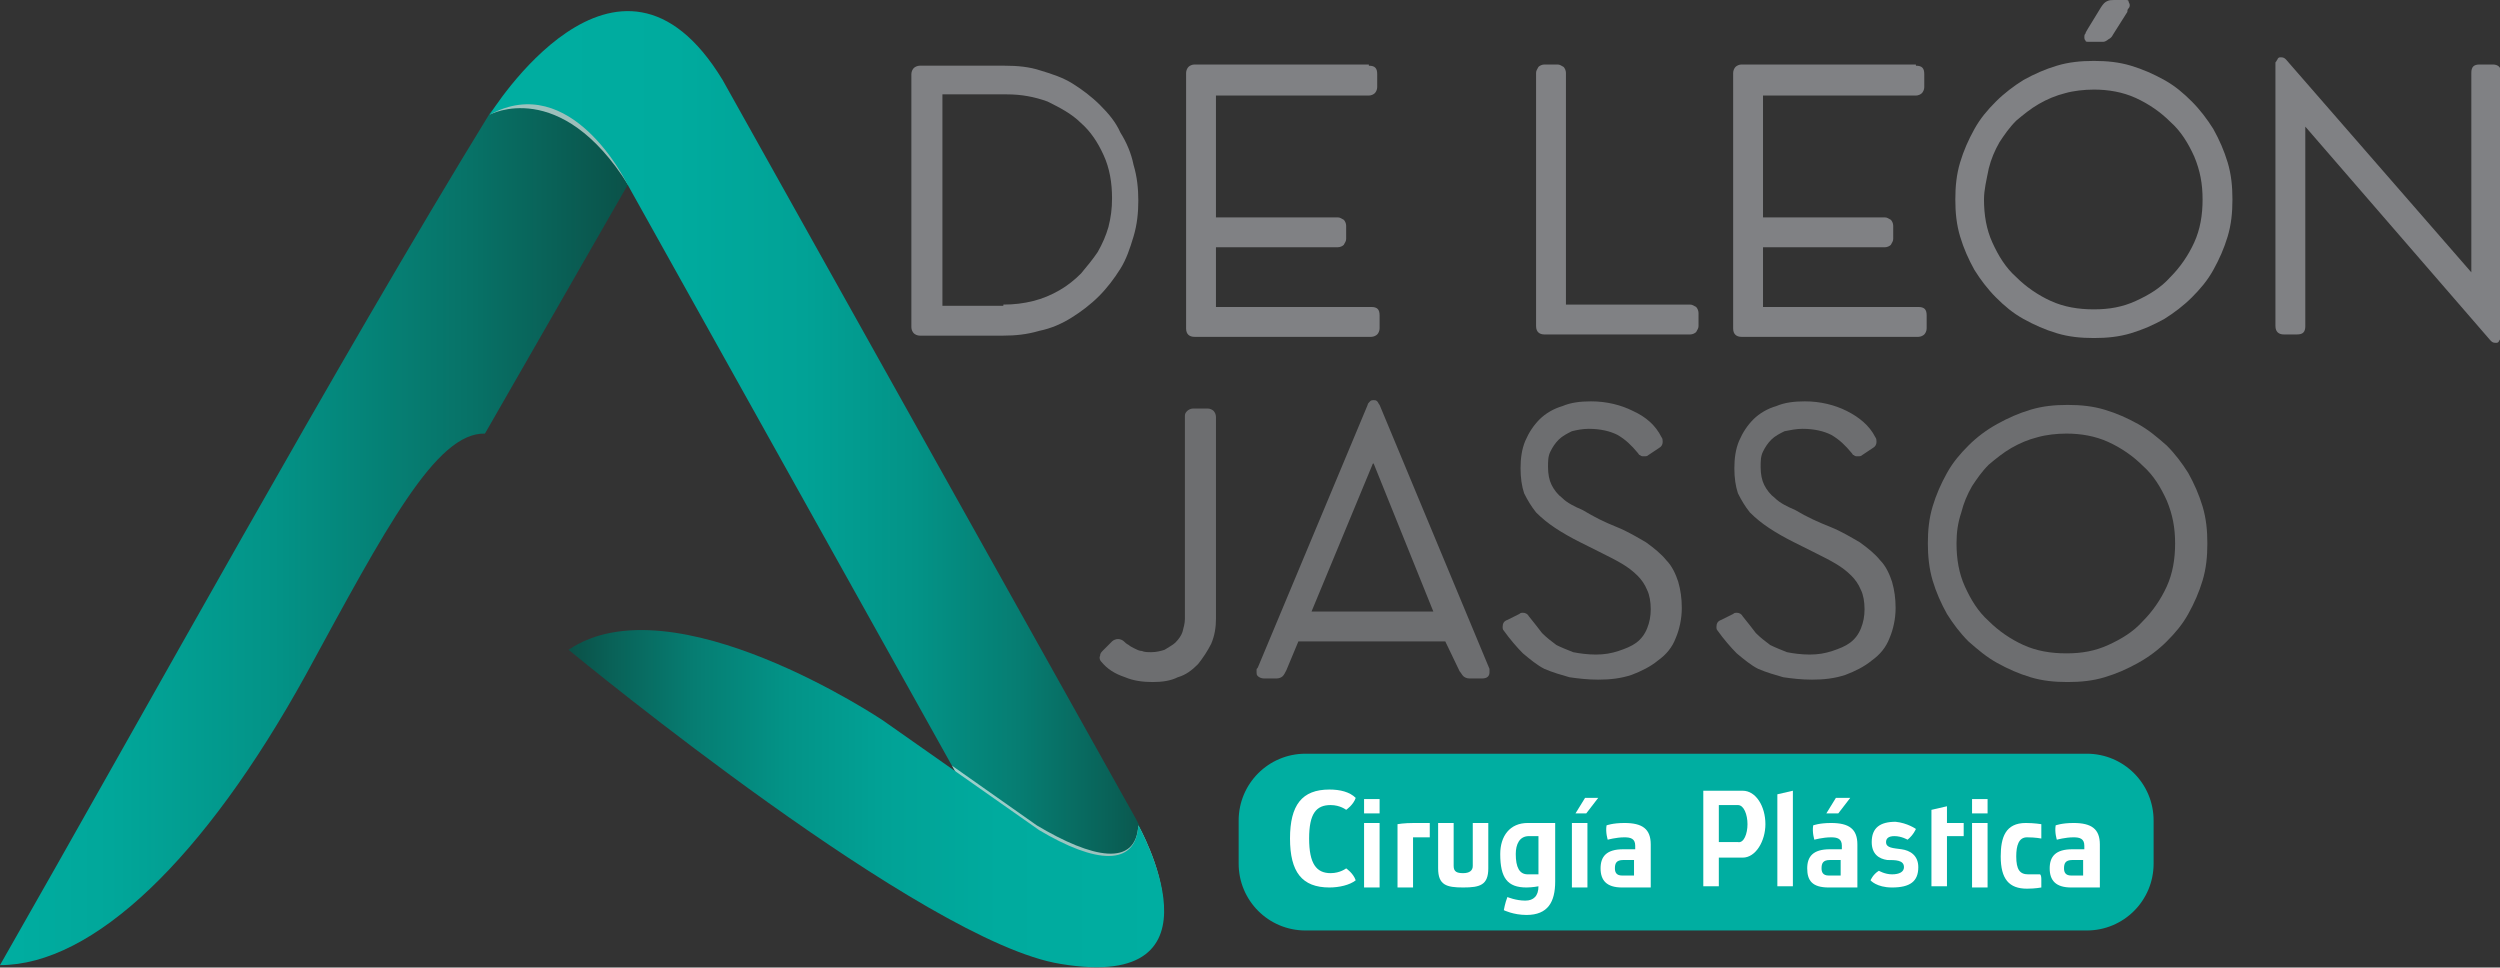
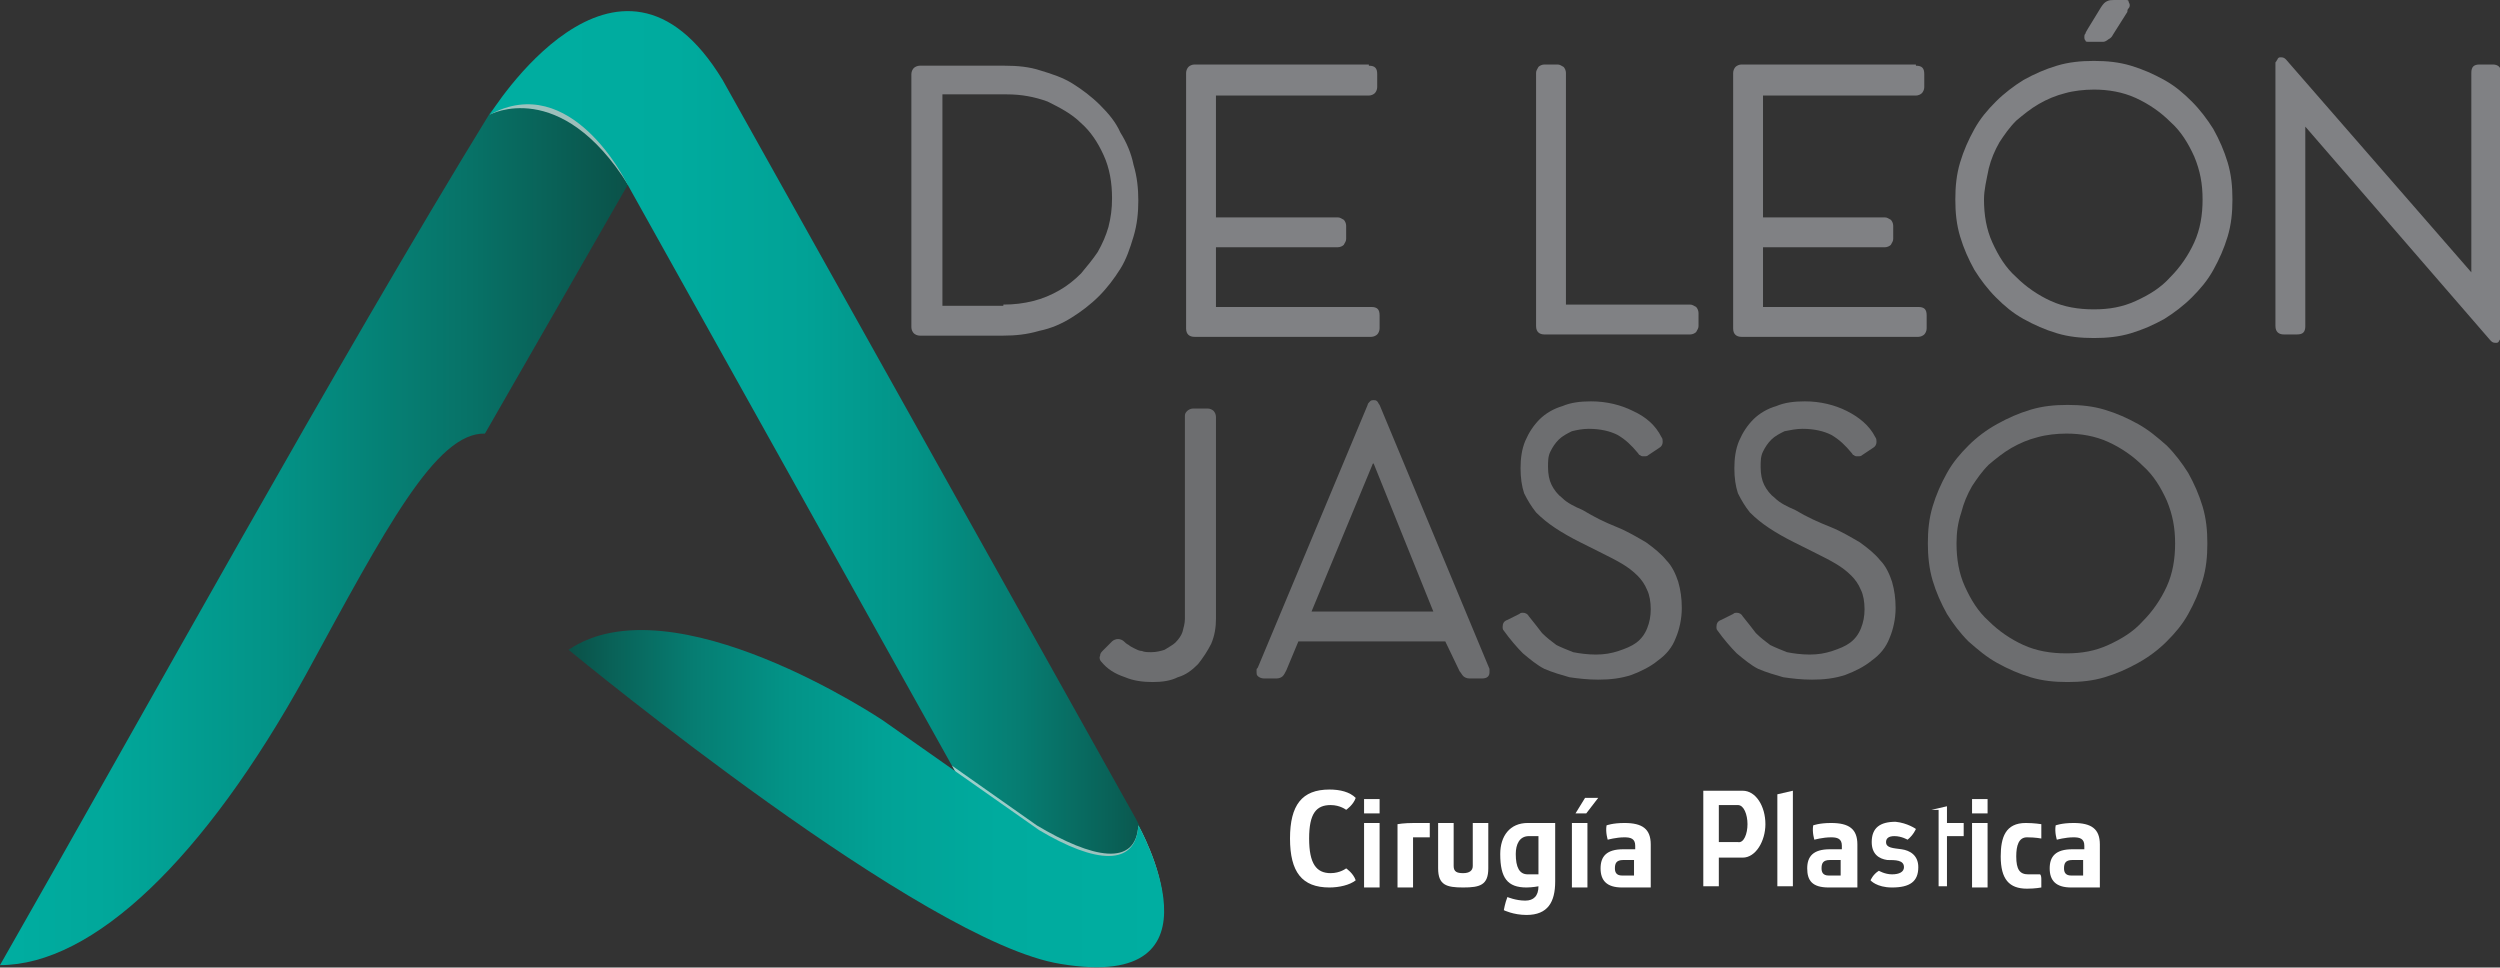
<svg xmlns="http://www.w3.org/2000/svg" version="1.1" id="Layer_1" x="0px" y="0px" viewBox="0 0 209.3 81" style="enable-background:new 0 0 209.3 81;" xml:space="preserve">
  <rect x="0" y="0" width="209.3" height="81" fill="#333333" stroke="none" />
  <style type="text/css">
	.st0{fill:#00AEA1;}
	.st1{fill:#808184;}
	.st2{fill:#6D6E70;}
	.st3{fill:url(#SVGID_1_);}
	.st4{opacity:0.6;fill:#FFFFFF;}
	.st5{fill:url(#SVGID_2_);}
	.st6{fill:url(#SVGID_3_);}
	.st7{fill:#FFFFFF;}
</style>
  <g>
-     <path class="st0" d="M174.7,77.9h-65.4c-3.1,0-5.6-2.5-5.6-5.6v-3.6c0-3.1,2.5-5.6,5.6-5.6h65.4c3.1,0,5.6,2.5,5.6,5.6v3.6   C180.3,75.4,177.8,77.9,174.7,77.9z" />
    <g>
      <path class="st1" d="M76.3,6.2c0-0.2,0.1-0.4,0.2-0.5c0.1-0.1,0.3-0.2,0.5-0.2h7.1c1.1,0,2.1,0.1,3,0.4c1,0.3,1.9,0.6,2.7,1.1    c0.8,0.5,1.6,1.1,2.3,1.8c0.7,0.7,1.3,1.4,1.7,2.3c0.5,0.8,0.9,1.7,1.1,2.7c0.3,1,0.4,2,0.4,3c0,1-0.1,2-0.4,3    c-0.3,1-0.6,1.9-1.1,2.7c-0.5,0.8-1.1,1.6-1.8,2.3c-0.7,0.7-1.5,1.3-2.3,1.8c-0.8,0.5-1.7,0.9-2.7,1.1c-1,0.3-2,0.4-3,0.4H77    c-0.2,0-0.4-0.1-0.5-0.2c-0.1-0.1-0.2-0.3-0.2-0.5V6.2z M84,25.5c0.9,0,1.7-0.1,2.5-0.3c0.8-0.2,1.5-0.5,2.2-0.9    c0.7-0.4,1.3-0.9,1.8-1.4c0.5-0.6,1-1.2,1.4-1.8c0.4-0.7,0.7-1.4,0.9-2.1c0.2-0.8,0.3-1.5,0.3-2.4c0-1.3-0.2-2.5-0.7-3.6    c-0.5-1.1-1.1-2-1.9-2.7c-0.8-0.8-1.8-1.3-2.8-1.8c-1.1-0.4-2.2-0.6-3.4-0.6h-5.4v17.7H84z" />
      <path class="st1" d="M114.6,5.5c0.5,0,0.7,0.2,0.7,0.7v1.1c0,0.2-0.1,0.4-0.2,0.5c-0.1,0.1-0.3,0.2-0.5,0.2h-12.8v10.2H112    c0.2,0,0.3,0.1,0.5,0.2c0.1,0.1,0.2,0.3,0.2,0.5v1.1c0,0.2-0.1,0.3-0.2,0.5c-0.1,0.1-0.3,0.2-0.5,0.2h-10.2v5h13    c0.5,0,0.7,0.2,0.7,0.7v1.1c0,0.2-0.1,0.4-0.2,0.5c-0.1,0.1-0.3,0.2-0.5,0.2H100c-0.4,0-0.7-0.2-0.7-0.7V6.1    c0-0.2,0.1-0.4,0.2-0.5c0.1-0.1,0.3-0.2,0.5-0.2H114.6z" />
      <path class="st1" d="M141.5,25.5c0.2,0,0.3,0.1,0.5,0.2c0.1,0.1,0.2,0.3,0.2,0.5v1.1c0,0.2-0.1,0.3-0.2,0.5    c-0.1,0.1-0.3,0.2-0.5,0.2h-12.2c-0.4,0-0.7-0.2-0.7-0.7V6.1c0-0.2,0.1-0.3,0.2-0.5c0.1-0.1,0.3-0.2,0.5-0.2h1.1    c0.2,0,0.3,0.1,0.5,0.2c0.1,0.1,0.2,0.3,0.2,0.5v19.4H141.5z" />
      <path class="st1" d="M160.4,5.5c0.5,0,0.7,0.2,0.7,0.7v1.1c0,0.2-0.1,0.4-0.2,0.5c-0.1,0.1-0.3,0.2-0.5,0.2h-12.8v10.2h10.2    c0.2,0,0.3,0.1,0.5,0.2c0.1,0.1,0.2,0.3,0.2,0.5v1.1c0,0.2-0.1,0.3-0.2,0.5c-0.1,0.1-0.3,0.2-0.5,0.2h-10.2v5h13    c0.5,0,0.7,0.2,0.7,0.7v1.1c0,0.2-0.1,0.4-0.2,0.5c-0.1,0.1-0.3,0.2-0.5,0.2h-14.8c-0.4,0-0.7-0.2-0.7-0.7V6.1    c0-0.2,0.1-0.4,0.2-0.5c0.1-0.1,0.3-0.2,0.5-0.2H160.4z" />
      <path class="st1" d="M163.7,16.7c0-1.1,0.1-2.1,0.4-3.1c0.3-1,0.7-1.9,1.2-2.8c0.5-0.9,1.1-1.6,1.8-2.3c0.7-0.7,1.5-1.3,2.3-1.8    c0.9-0.5,1.8-0.9,2.8-1.2c1-0.3,2-0.4,3.1-0.4c1.1,0,2.1,0.1,3.1,0.4c1,0.3,1.9,0.7,2.8,1.2c0.9,0.5,1.6,1.1,2.3,1.8    c0.7,0.7,1.3,1.5,1.8,2.3c0.5,0.9,0.9,1.8,1.2,2.8c0.3,1,0.4,2,0.4,3.1c0,1.1-0.1,2.1-0.4,3.1c-0.3,1-0.7,1.9-1.2,2.8    c-0.5,0.9-1.1,1.6-1.8,2.3c-0.7,0.7-1.5,1.3-2.3,1.8c-0.9,0.5-1.8,0.9-2.8,1.2c-1,0.3-2,0.4-3.1,0.4s-2.1-0.1-3.1-0.4    c-1-0.3-1.9-0.7-2.8-1.2c-0.9-0.5-1.6-1.1-2.3-1.8c-0.7-0.7-1.3-1.5-1.8-2.3c-0.5-0.9-0.9-1.8-1.2-2.8    C163.8,18.8,163.7,17.8,163.7,16.7z M166.1,16.7c0,1.3,0.2,2.5,0.7,3.6c0.5,1.1,1.1,2.1,2,2.9c0.8,0.8,1.8,1.5,2.9,2    c1.1,0.5,2.3,0.7,3.6,0.7c1.3,0,2.4-0.2,3.5-0.7c1.1-0.5,2.1-1.1,2.9-2c0.8-0.8,1.5-1.8,2-2.9c0.5-1.1,0.7-2.3,0.7-3.6    c0-1.3-0.2-2.4-0.7-3.6c-0.5-1.1-1.1-2.1-2-2.9c-0.8-0.8-1.8-1.5-2.9-2c-1.1-0.5-2.3-0.7-3.5-0.7c-0.8,0-1.7,0.1-2.4,0.3    c-0.8,0.2-1.5,0.5-2.2,0.9c-0.7,0.4-1.3,0.9-1.9,1.4c-0.6,0.6-1,1.2-1.4,1.8c-0.4,0.7-0.7,1.4-0.9,2.2    C166.3,15.1,166.1,15.9,166.1,16.7z M176.9,2.9c-0.1,0.2-0.2,0.3-0.4,0.4c-0.1,0.1-0.3,0.2-0.4,0.2h-1.2c-0.2,0-0.3,0-0.3-0.1    c-0.1-0.1-0.1-0.2-0.1-0.3c0-0.1,0-0.2,0.1-0.3c0-0.1,0.1-0.2,0.2-0.4l1.1-1.8c0.2-0.3,0.3-0.4,0.5-0.5c0.2-0.1,0.4-0.1,0.6-0.1    h0.9c0.2,0,0.3,0,0.3,0.1c0,0.1,0.1,0.2,0.1,0.3c0,0.1,0,0.2-0.1,0.3s-0.1,0.2-0.1,0.3L176.9,2.9z" />
      <path class="st1" d="M193,10.6v16.7c0,0.5-0.2,0.7-0.7,0.7h-1.1c-0.4,0-0.7-0.2-0.7-0.7V5.5c0,0,0-0.1,0-0.2c0-0.1,0-0.1,0.1-0.2    c0-0.1,0.1-0.1,0.1-0.2c0.1-0.1,0.1-0.1,0.3-0.1c0.2,0,0.3,0.1,0.4,0.2l15.5,17.8V6.1c0-0.5,0.2-0.7,0.7-0.7h1.1    c0.4,0,0.7,0.2,0.7,0.7V28c0,0,0,0.1,0,0.2c0,0.1,0,0.1-0.1,0.2c0,0.1-0.1,0.1-0.1,0.2c-0.1,0.1-0.1,0.1-0.3,0.1    c-0.2,0-0.3-0.1-0.4-0.2L193,10.6z" />
    </g>
    <g>
      <path class="st2" d="M92.2,55.4c-0.1-0.1-0.2-0.3-0.1-0.5c0-0.2,0.1-0.3,0.3-0.5l0.7-0.7c0.1-0.1,0.3-0.2,0.5-0.2    c0.2,0,0.4,0.1,0.5,0.2c0.1,0.1,0.2,0.2,0.4,0.3c0.1,0.1,0.3,0.2,0.5,0.3c0.2,0.1,0.4,0.2,0.6,0.2c0.2,0.1,0.5,0.1,0.8,0.1    c0.4,0,0.8-0.1,1.1-0.2c0.3-0.2,0.7-0.4,0.9-0.6c0.3-0.3,0.5-0.6,0.6-0.9c0.1-0.4,0.2-0.7,0.2-1.1V34.8c0-0.2,0.1-0.3,0.2-0.4    c0.1-0.1,0.3-0.2,0.5-0.2h1.2c0.2,0,0.4,0.1,0.5,0.2c0.1,0.1,0.2,0.3,0.2,0.5v16.9c0,0.7-0.1,1.4-0.4,2.1    c-0.3,0.6-0.7,1.2-1.1,1.7c-0.5,0.5-1,0.9-1.7,1.1c-0.6,0.3-1.3,0.4-2.1,0.4c-0.8,0-1.6-0.1-2.3-0.4C93.3,56.4,92.7,56,92.2,55.4z    " />
      <path class="st2" d="M121,53.7h-12.3l-1,2.4c-0.1,0.2-0.2,0.4-0.3,0.5c-0.1,0.1-0.3,0.2-0.5,0.2h-1.1c-0.2,0-0.4-0.1-0.5-0.2    c-0.1-0.1-0.1-0.2-0.1-0.3c0-0.1,0-0.2,0-0.2c0-0.1,0-0.1,0.1-0.2l9.2-22c0-0.1,0.1-0.2,0.2-0.3c0.1-0.1,0.2-0.1,0.3-0.1    c0.1,0,0.2,0,0.3,0.1c0.1,0.1,0.1,0.2,0.2,0.3l9.2,22.1c0,0,0,0.1,0,0.1c0,0.1,0,0.1,0,0.2c0,0.3-0.2,0.5-0.6,0.5h-1.1    c-0.2,0-0.4-0.1-0.5-0.2c-0.1-0.1-0.2-0.3-0.3-0.4L121,53.7z M109.8,51.2H120L115,38.8c0,0,0,0,0,0l0,0c0,0-0.1,0-0.1,0.1    L109.8,51.2z" />
      <path class="st2" d="M135.3,44.1c1,0.4,1.8,0.9,2.5,1.3c0.7,0.5,1.3,1,1.7,1.5c0.5,0.5,0.8,1.2,1,1.8c0.2,0.7,0.3,1.4,0.3,2.2    c0,0.9-0.2,1.8-0.5,2.5c-0.3,0.8-0.8,1.4-1.5,1.9c-0.6,0.5-1.4,0.9-2.2,1.2c-0.9,0.3-1.8,0.4-2.8,0.4c-0.9,0-1.7-0.1-2.4-0.2    c-0.7-0.2-1.4-0.4-2.1-0.7c-0.6-0.3-1.2-0.8-1.8-1.3c-0.5-0.5-1.1-1.2-1.6-1.9c-0.1-0.1-0.1-0.2-0.1-0.3c0-0.3,0.1-0.5,0.4-0.6    l1-0.5c0.1-0.1,0.2-0.1,0.3-0.1c0.2,0,0.4,0.1,0.5,0.3c0.4,0.5,0.8,1,1.1,1.4c0.4,0.4,0.8,0.7,1.2,1c0.4,0.2,0.9,0.4,1.4,0.6    c0.5,0.1,1.2,0.2,1.9,0.2c0.7,0,1.3-0.1,1.9-0.3c0.6-0.2,1.1-0.4,1.5-0.7c0.4-0.3,0.7-0.7,0.9-1.2c0.2-0.5,0.3-1,0.3-1.6    c0-0.6-0.1-1.2-0.3-1.6c-0.2-0.5-0.5-0.9-0.8-1.2c-0.4-0.4-0.8-0.7-1.3-1c-0.5-0.3-1.1-0.6-1.7-0.9l-1.8-0.9    c-0.8-0.4-1.5-0.8-2.1-1.2c-0.6-0.4-1.1-0.8-1.6-1.3c-0.4-0.5-0.7-1-1-1.6c-0.2-0.6-0.3-1.3-0.3-2.1c0-0.8,0.1-1.6,0.4-2.3    c0.3-0.7,0.7-1.3,1.2-1.8c0.5-0.5,1.2-0.9,1.9-1.1c0.7-0.3,1.5-0.4,2.4-0.4c1.3,0,2.5,0.3,3.5,0.8c1.1,0.5,1.9,1.2,2.4,2.2    c0.1,0.1,0.1,0.3,0.1,0.4c0,0.2-0.1,0.4-0.3,0.5l-0.9,0.6c-0.1,0.1-0.2,0.1-0.4,0.1c-0.1,0-0.2,0-0.3-0.1c-0.1,0-0.1-0.1-0.2-0.2    c-0.5-0.6-1-1.1-1.7-1.5c-0.6-0.3-1.4-0.5-2.4-0.5c-0.5,0-1,0.1-1.4,0.2c-0.4,0.2-0.8,0.4-1.1,0.7c-0.3,0.3-0.5,0.6-0.7,1    c-0.2,0.4-0.2,0.8-0.2,1.3c0,0.6,0.1,1.1,0.3,1.5c0.2,0.4,0.5,0.8,0.9,1.1c0.4,0.4,1,0.7,1.7,1C133.5,43.3,134.3,43.7,135.3,44.1z    " />
      <path class="st2" d="M153.2,44.1c1,0.4,1.8,0.9,2.5,1.3c0.7,0.5,1.3,1,1.7,1.5c0.5,0.5,0.8,1.2,1,1.8c0.2,0.7,0.3,1.4,0.3,2.2    c0,0.9-0.2,1.8-0.5,2.5c-0.3,0.8-0.8,1.4-1.5,1.9c-0.6,0.5-1.4,0.9-2.2,1.2c-0.9,0.3-1.8,0.4-2.8,0.4c-0.9,0-1.7-0.1-2.4-0.2    c-0.7-0.2-1.4-0.4-2.1-0.7c-0.6-0.3-1.2-0.8-1.8-1.3c-0.5-0.5-1.1-1.2-1.6-1.9c-0.1-0.1-0.1-0.2-0.1-0.3c0-0.3,0.1-0.5,0.4-0.6    l1-0.5c0.1-0.1,0.2-0.1,0.3-0.1c0.2,0,0.4,0.1,0.5,0.3c0.4,0.5,0.8,1,1.1,1.4c0.4,0.4,0.8,0.7,1.2,1c0.4,0.2,0.9,0.4,1.4,0.6    c0.5,0.1,1.2,0.2,1.9,0.2c0.7,0,1.3-0.1,1.9-0.3c0.6-0.2,1.1-0.4,1.5-0.7c0.4-0.3,0.7-0.7,0.9-1.2c0.2-0.5,0.3-1,0.3-1.6    c0-0.6-0.1-1.2-0.3-1.6c-0.2-0.5-0.5-0.9-0.8-1.2c-0.4-0.4-0.8-0.7-1.3-1c-0.5-0.3-1.1-0.6-1.7-0.9l-1.8-0.9    c-0.8-0.4-1.5-0.8-2.1-1.2c-0.6-0.4-1.1-0.8-1.6-1.3c-0.4-0.5-0.7-1-1-1.6c-0.2-0.6-0.3-1.3-0.3-2.1c0-0.8,0.1-1.6,0.4-2.3    c0.3-0.7,0.7-1.3,1.2-1.8c0.5-0.5,1.2-0.9,1.9-1.1c0.7-0.3,1.5-0.4,2.4-0.4c1.3,0,2.5,0.3,3.5,0.8c1,0.5,1.9,1.2,2.4,2.2    c0.1,0.1,0.1,0.3,0.1,0.4c0,0.2-0.1,0.4-0.3,0.5l-0.9,0.6c-0.1,0.1-0.2,0.1-0.4,0.1c-0.1,0-0.2,0-0.3-0.1c-0.1,0-0.1-0.1-0.2-0.2    c-0.5-0.6-1-1.1-1.7-1.5c-0.6-0.3-1.4-0.5-2.4-0.5c-0.5,0-1,0.1-1.5,0.2c-0.4,0.2-0.8,0.4-1.1,0.7c-0.3,0.3-0.5,0.6-0.7,1    c-0.2,0.4-0.2,0.8-0.2,1.3c0,0.6,0.1,1.1,0.3,1.5c0.2,0.4,0.5,0.8,0.9,1.1c0.4,0.4,1,0.7,1.7,1C151.3,43.3,152.2,43.7,153.2,44.1z    " />
      <path class="st2" d="M161.4,45.5c0-1.1,0.1-2.1,0.4-3.1c0.3-1,0.7-1.9,1.2-2.8c0.5-0.9,1.1-1.6,1.8-2.3c0.7-0.7,1.5-1.3,2.4-1.8    c0.9-0.5,1.8-0.9,2.8-1.2c1-0.3,2-0.4,3.1-0.4c1.1,0,2.1,0.1,3.1,0.4c1,0.3,1.9,0.7,2.8,1.2c0.9,0.5,1.6,1.1,2.4,1.8    c0.7,0.7,1.3,1.5,1.8,2.3c0.5,0.9,0.9,1.8,1.2,2.8c0.3,1,0.4,2,0.4,3.1c0,1.1-0.1,2.1-0.4,3.1c-0.3,1-0.7,1.9-1.2,2.8    c-0.5,0.9-1.1,1.6-1.8,2.3c-0.7,0.7-1.5,1.3-2.4,1.8c-0.9,0.5-1.8,0.9-2.8,1.2c-1,0.3-2,0.4-3.1,0.4c-1.1,0-2.1-0.1-3.1-0.4    c-1-0.3-1.9-0.7-2.8-1.2c-0.9-0.5-1.6-1.1-2.4-1.8c-0.7-0.7-1.3-1.5-1.8-2.3c-0.5-0.9-0.9-1.8-1.2-2.8    C161.5,47.6,161.4,46.5,161.4,45.5z M163.8,45.5c0,1.3,0.2,2.5,0.7,3.6c0.5,1.1,1.1,2.1,2,2.9c0.8,0.8,1.8,1.5,2.9,2    c1.1,0.5,2.3,0.7,3.6,0.7c1.3,0,2.4-0.2,3.5-0.7c1.1-0.5,2.1-1.1,2.9-2c0.8-0.8,1.5-1.8,2-2.9c0.5-1.1,0.7-2.3,0.7-3.6    c0-1.3-0.2-2.4-0.7-3.6c-0.5-1.1-1.1-2.1-2-2.9c-0.8-0.8-1.8-1.5-2.9-2c-1.1-0.5-2.3-0.7-3.5-0.7c-0.8,0-1.7,0.1-2.4,0.3    c-0.8,0.2-1.5,0.5-2.2,0.9c-0.7,0.4-1.3,0.9-1.9,1.4c-0.6,0.6-1,1.2-1.4,1.8c-0.4,0.7-0.7,1.4-0.9,2.2    C163.9,43.8,163.8,44.6,163.8,45.5z" />
    </g>
    <g>
      <linearGradient id="SVGID_1_" gradientUnits="userSpaceOnUse" x1="0" y1="43.692" x2="53.409" y2="43.692">
        <stop offset="0" style="stop-color:#00AEA1" />
        <stop offset="0.173" style="stop-color:#01A79A" />
        <stop offset="0.429" style="stop-color:#039387" />
        <stop offset="0.737" style="stop-color:#077267" />
        <stop offset="1" style="stop-color:#0B5047" />
      </linearGradient>
      <path class="st3" d="M49.5,7.8c-2.8-1.6-5.2-1.8-6.6-0.4c-0.2,0.2-1.8,1.9-1.9,2.1C28.3,30.2,12,59.8,0,80.8    c7.8,0,17.1-8.9,25.6-24.3c0,0,0,0,0,0c6.7-12.3,10.9-20.3,15-20.2L53,14.7C54.2,12.7,52.6,9.6,49.5,7.8z" />
      <path class="st4" d="M41,9.6c0,0,5.9-3.2,11.6,5.9L52.4,9l-6.1-2.1l-2.5,0.8L41,9.6z" />
      <linearGradient id="SVGID_2_" gradientUnits="userSpaceOnUse" x1="40.959" y1="40.703" x2="97.148" y2="40.703">
        <stop offset="0" style="stop-color:#00AEA1" />
        <stop offset="0.277" style="stop-color:#00AB9E" />
        <stop offset="0.469" style="stop-color:#01A296" />
        <stop offset="0.636" style="stop-color:#039387" />
        <stop offset="0.789" style="stop-color:#067D72" />
        <stop offset="0.93" style="stop-color:#096157" />
        <stop offset="1" style="stop-color:#0B5047" />
      </linearGradient>
      <path class="st5" d="M41,9.6c0,0,10.7-17.4,19.5-2.9l34.4,61.5c0,0,4.2,7.1,1.2,11.3c0,0-5.3,4-10.6-5L52.4,15.2    C52.4,15.2,47.8,5.9,41,9.6z" />
      <path class="st4" d="M95.3,69.1c-0.2,3.5-3.8,2.8-8.5,0l-7.1-5l9,16.3C103,82.6,95.3,69.1,95.3,69.1z" />
      <linearGradient id="SVGID_3_" gradientUnits="userSpaceOnUse" x1="47.627" y1="66.901" x2="97.474" y2="66.901">
        <stop offset="0" style="stop-color:#0B5047" />
        <stop offset="6.991220e-02" style="stop-color:#096157" />
        <stop offset="0.211" style="stop-color:#067D72" />
        <stop offset="0.364" style="stop-color:#039387" />
        <stop offset="0.531" style="stop-color:#01A296" />
        <stop offset="0.723" style="stop-color:#00AB9E" />
        <stop offset="1" style="stop-color:#00AEA1" />
      </linearGradient>
      <path class="st6" d="M95.3,69.1c-0.2,3.5-3.6,3.2-8.3,0.4l-13.1-9.2c0,0-17.6-11.8-26.3-5.9c1.1,0.9,29.8,24.5,41.2,26.3    C103.2,83.1,95.3,69.1,95.3,69.1z" />
    </g>
    <g>
-       <polygon class="st7" points="154.9,66.8 153.9,68.1 152.9,68.1 153.7,66.8   " />
      <polygon class="st7" points="133.8,66.8 132.8,68.1 131.9,68.1 132.7,66.8   " />
      <path class="st7" d="M111.3,74.3c-2.3,0-3.3-1.3-3.3-4.1s1-4.1,3.3-4.1c0.9,0,1.7,0.2,2.2,0.7c-0.2,0.6-0.8,1-0.8,1    s-0.5-0.4-1.3-0.4c-1.2,0-1.8,0.7-1.8,2.8c0,2.1,0.6,2.9,1.8,2.9c0.8,0,1.3-0.4,1.3-0.4s0.6,0.4,0.8,1    C113,74.1,112.1,74.3,111.3,74.3z" />
      <path class="st7" d="M114.2,67.5c0-0.3,0-0.6,0-0.6c0.2,0,0.4,0,0.6,0c0.4,0,0.7,0,0.7,0s0,0.3,0,0.6c0,0.2,0,0.4,0,0.6    c0,0-0.3,0-0.7,0c-0.2,0-0.4,0-0.6,0C114.2,67.8,114.2,67.6,114.2,67.5z M115.5,74.3c-0.2,0-0.4,0-0.6,0c-0.4,0-0.7,0-0.7,0v-5.4    c0.2,0,0.4,0,0.6,0c0.4,0,0.7,0,0.7,0V74.3z" />
      <path class="st7" d="M119.7,68.9c0,0,0,0.3,0,0.6c0,0.2,0,0.4,0,0.6h-1.4v4.2c0,0-0.3,0-0.7,0c-0.2,0-0.4,0-0.6,0v-5.3    c0,0,0.5-0.1,1.4-0.1C119.1,68.9,119.7,68.9,119.7,68.9z" />
      <path class="st7" d="M124.6,72.7c0,1.4-0.7,1.6-2.1,1.6c-1.4,0-2.1-0.2-2.1-1.6v-3.8c0.2,0,0.4,0,0.6,0c0.4,0,0.7,0,0.7,0v3.6    c0,0.5,0.3,0.6,0.8,0.6c0.5,0,0.8-0.2,0.8-0.6v-3.6c0.2,0,0.4,0,0.6,0c0.4,0,0.7,0,0.7,0V72.7z" />
      <path class="st7" d="M127.8,74.3c-1.6,0-2.2-0.8-2.2-2.8c0-1.5,0.8-2.6,2.3-2.6c1.2,0,2.3,0,2.3,0v4.9c0,1.7-0.6,2.8-2.4,2.8    c-1.1,0-1.9-0.4-1.9-0.4s0.1-0.6,0.3-1.1c0,0,0.7,0.3,1.5,0.3c0.7,0,1.1-0.4,1.1-1.2C128.8,74.2,128.3,74.3,127.8,74.3z     M128.8,73.2V70H128c-0.8,0-1.1,0.7-1.1,1.5c0,1.1,0.3,1.7,1,1.7H128.8z" />
      <path class="st7" d="M132.9,74.3c-0.2,0-0.4,0-0.6,0c-0.4,0-0.7,0-0.7,0v-5.4c0.2,0,0.4,0,0.6,0c0.4,0,0.7,0,0.7,0V74.3z" />
      <path class="st7" d="M134,72.7c0-1,0.5-1.6,1.9-1.6h1v-0.3c0-0.6-0.4-0.7-0.9-0.7c-0.7,0-1.4,0.2-1.4,0.2s-0.2-0.6-0.1-1.2    c0,0,0.5-0.2,1.5-0.2c1.5,0,2.2,0.5,2.2,1.8v3.6c0,0-1.2,0-2.4,0C134.5,74.3,134,73.7,134,72.7z M136.8,73.3V72l-0.9,0    c-0.6,0-0.7,0.3-0.7,0.7c0,0.3,0.1,0.6,0.6,0.6C136.3,73.3,136.8,73.3,136.8,73.3z" />
      <path class="st7" d="M142.5,66.2h3.4c1.1,0,1.9,1.3,1.9,2.8c0,1.4-0.8,2.8-1.9,2.8h-2v2.4c-0.2,0-0.4,0-0.6,0c-0.4,0-0.7,0-0.7,0    V66.2z M146.3,69c0-0.8-0.3-1.6-0.8-1.6h-1.6v3.1h1.6C146,70.6,146.3,69.8,146.3,69z" />
      <path class="st7" d="M148.8,66.5l1.3-0.3v8c-0.2,0-0.5,0-0.6,0c-0.4,0-0.7,0-0.7,0V66.5z" />
      <path class="st7" d="M151.3,72.7c0-1,0.5-1.6,1.9-1.6h1v-0.3c0-0.6-0.4-0.7-0.9-0.7c-0.7,0-1.4,0.2-1.4,0.2s-0.2-0.6-0.1-1.2    c0,0,0.5-0.2,1.5-0.2c1.5,0,2.2,0.5,2.2,1.8v3.6c0,0-1.2,0-2.4,0C151.7,74.3,151.3,73.7,151.3,72.7z M154.1,73.3V72l-0.9,0    c-0.6,0-0.7,0.3-0.7,0.7c0,0.3,0.1,0.6,0.6,0.6C153.6,73.3,154.1,73.3,154.1,73.3z" />
      <path class="st7" d="M160.4,69.4c0,0-0.2,0.5-0.7,0.9c0,0-0.5-0.3-1.1-0.3c-0.5,0-0.7,0.2-0.7,0.5c0,0.5,0.6,0.5,1.3,0.6    c0.7,0.1,1.4,0.5,1.4,1.5c0,1.2-0.7,1.7-2.2,1.7c-1.3,0-1.8-0.6-1.8-0.6s0.2-0.5,0.7-0.8c0,0,0.5,0.3,1.1,0.3c0.6,0,1-0.2,1-0.6    c0-0.6-0.7-0.6-1.4-0.6c-0.7-0.1-1.3-0.5-1.3-1.5c0-1.2,0.7-1.7,2-1.7C159.7,68.9,160.4,69.4,160.4,69.4z" />
-       <path class="st7" d="M161.7,67.8l1.3-0.3v1.4h1.4c0,0.2,0,0.4,0,0.5c0,0.3,0,0.6,0,0.6H163v4.2c0,0-0.3,0-0.7,0    c-0.2,0-0.4,0-0.6,0V67.8z" />
+       <path class="st7" d="M161.7,67.8l1.3-0.3v1.4h1.4c0,0.2,0,0.4,0,0.5c0,0.3,0,0.6,0,0.6H163v4.2c0,0-0.3,0-0.7,0    V67.8z" />
      <path class="st7" d="M165.1,67.5c0-0.3,0-0.6,0-0.6c0.2,0,0.4,0,0.6,0c0.4,0,0.7,0,0.7,0s0,0.3,0,0.6c0,0.2,0,0.4,0,0.6    c0,0-0.3,0-0.7,0c-0.2,0-0.4,0-0.6,0C165.1,67.8,165.1,67.6,165.1,67.5z M166.4,74.3c-0.2,0-0.4,0-0.6,0c-0.4,0-0.7,0-0.7,0v-5.4    c0.2,0,0.4,0,0.6,0c0.4,0,0.7,0,0.7,0V74.3z" />
      <path class="st7" d="M170.9,73.7c0,0.3,0,0.6,0,0.6s-0.5,0.1-1.2,0.1c-1.5,0-2.2-0.8-2.2-2.7c0-1.6,0.4-2.8,2.1-2.8    c0.7,0,1.3,0.1,1.3,0.1c0,0.2,0,0.4,0,0.6c0,0.4,0,0.6,0,0.6s-0.5-0.1-1.2-0.1c-0.7,0-0.9,0.7-0.9,1.6c0,1.1,0.3,1.5,1,1.5    c0.6,0,1,0,1,0C170.9,73.3,170.9,73.5,170.9,73.7z" />
      <path class="st7" d="M171.6,72.7c0-1,0.5-1.6,1.9-1.6h1v-0.3c0-0.6-0.4-0.7-0.9-0.7c-0.7,0-1.4,0.2-1.4,0.2s-0.2-0.6-0.1-1.2    c0,0,0.5-0.2,1.5-0.2c1.5,0,2.2,0.5,2.2,1.8v3.6c0,0-1.2,0-2.4,0C172.1,74.3,171.6,73.7,171.6,72.7z M174.4,73.3V72l-0.9,0    c-0.6,0-0.7,0.3-0.7,0.7c0,0.3,0.1,0.6,0.6,0.6C173.9,73.3,174.4,73.3,174.4,73.3z" />
    </g>
  </g>
</svg>